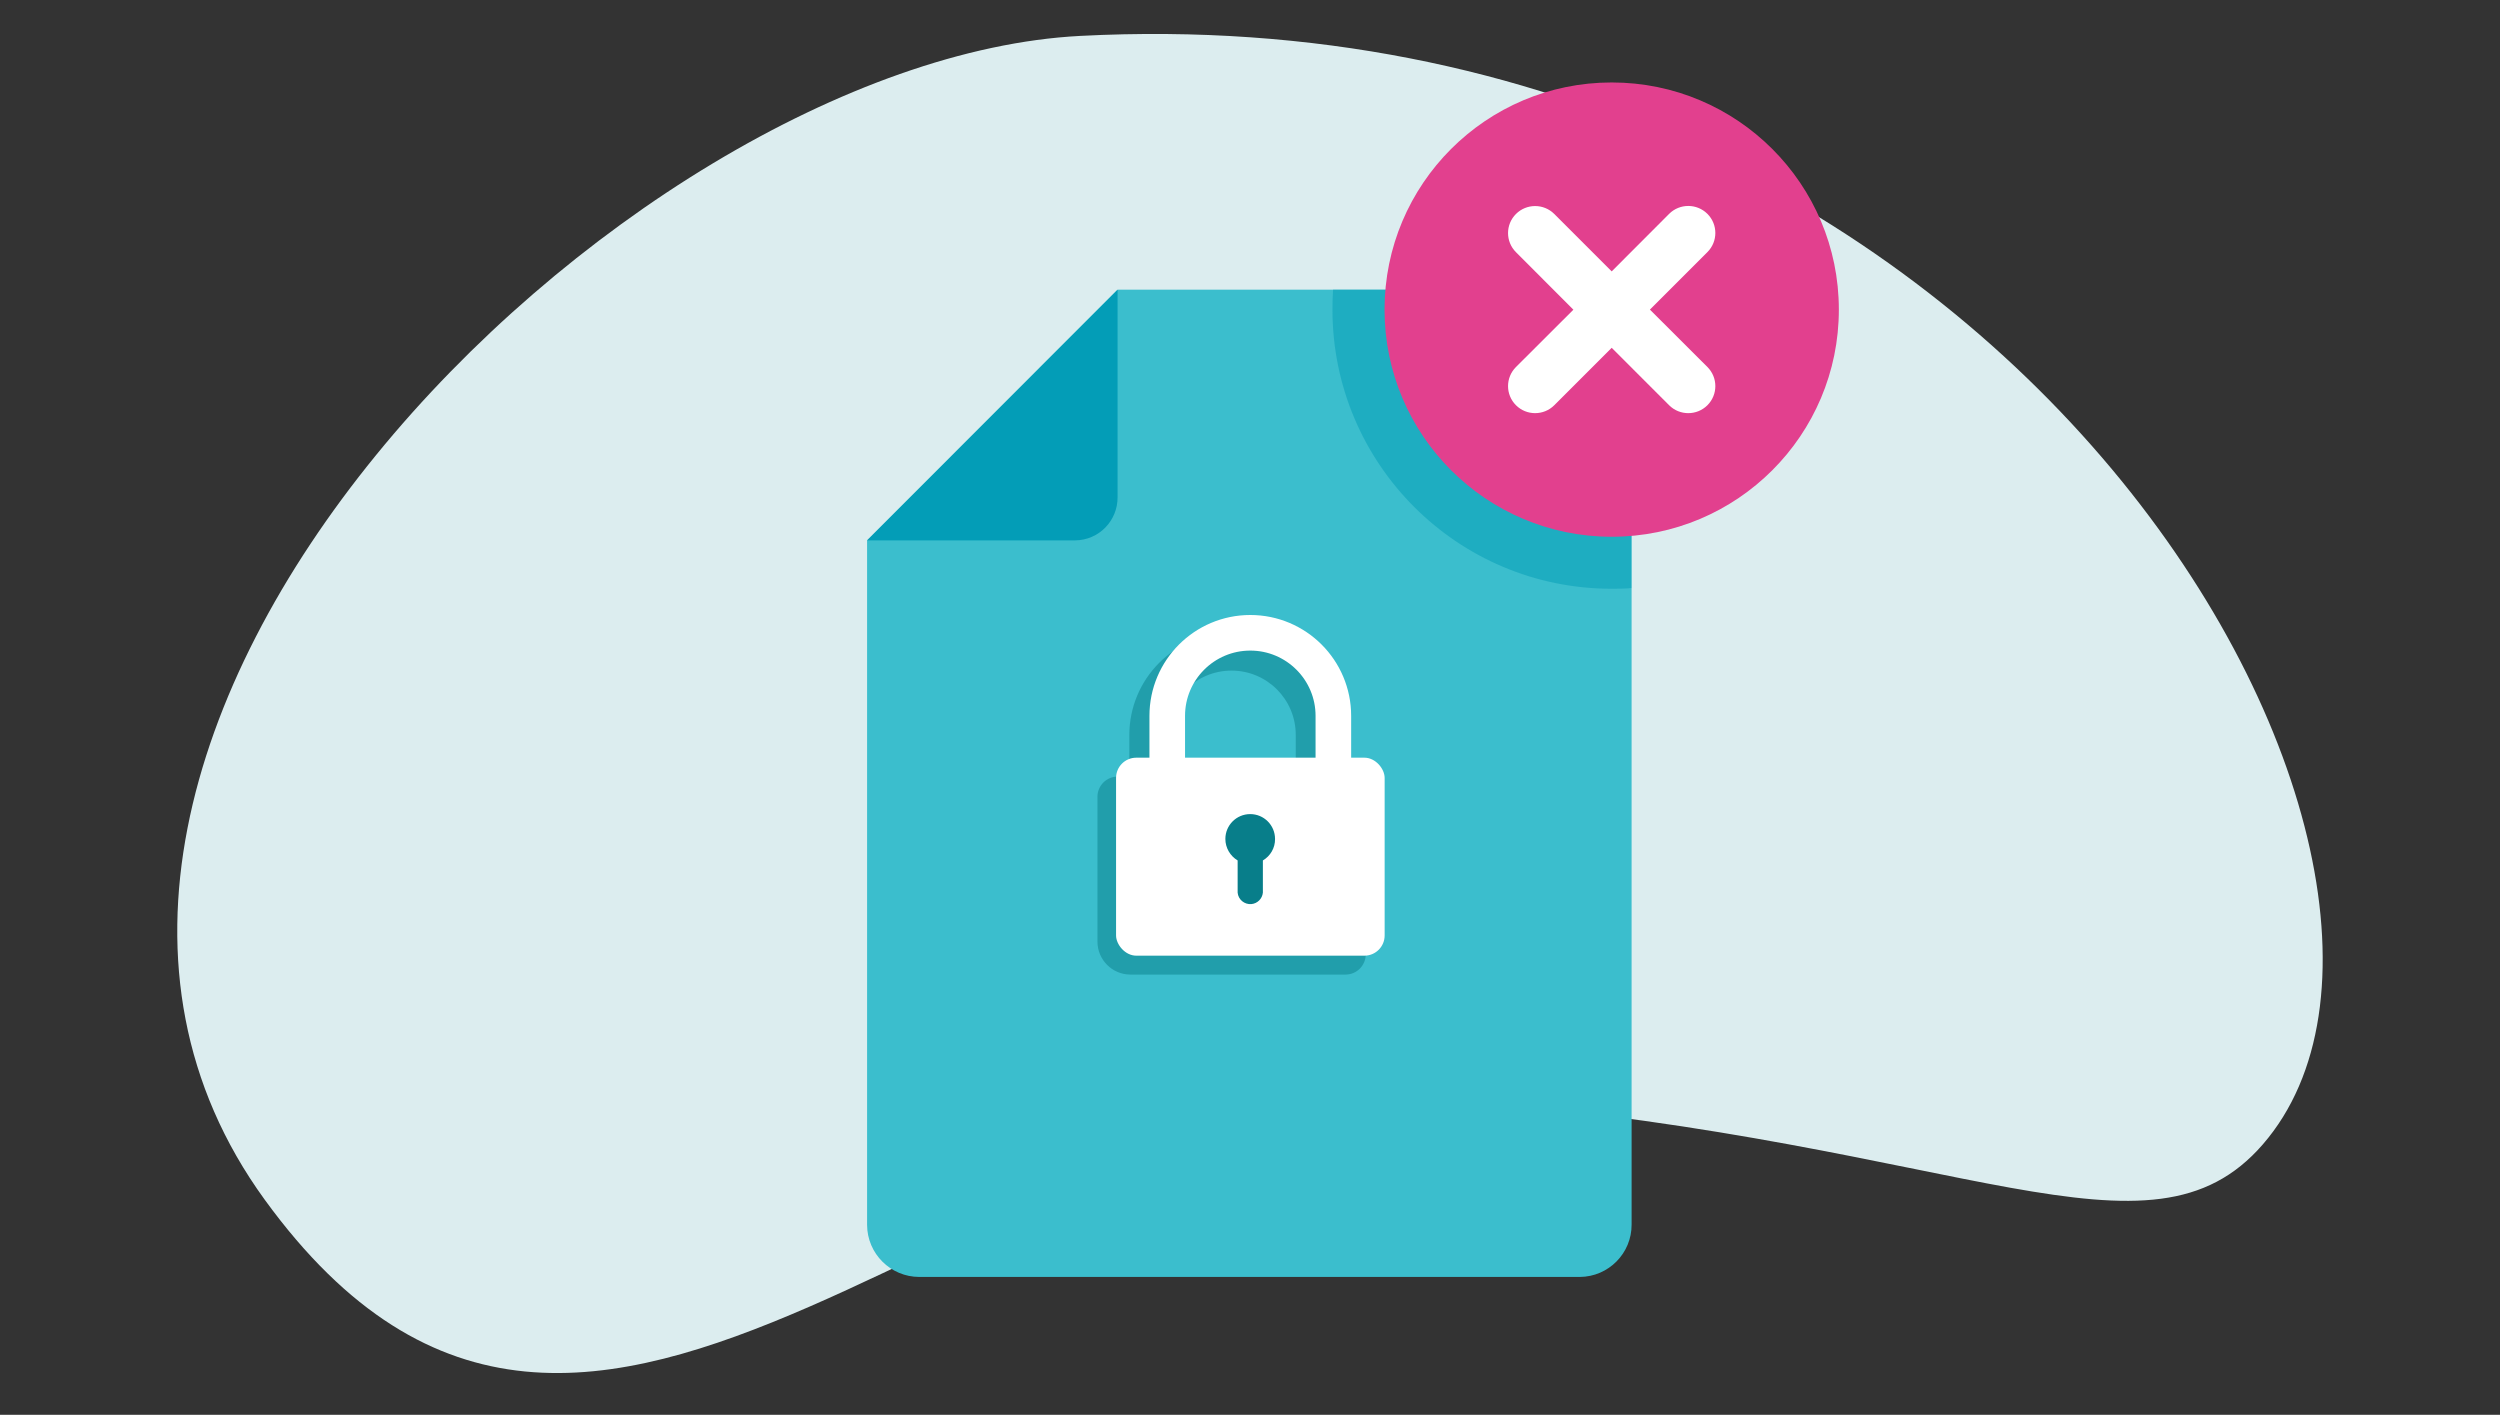
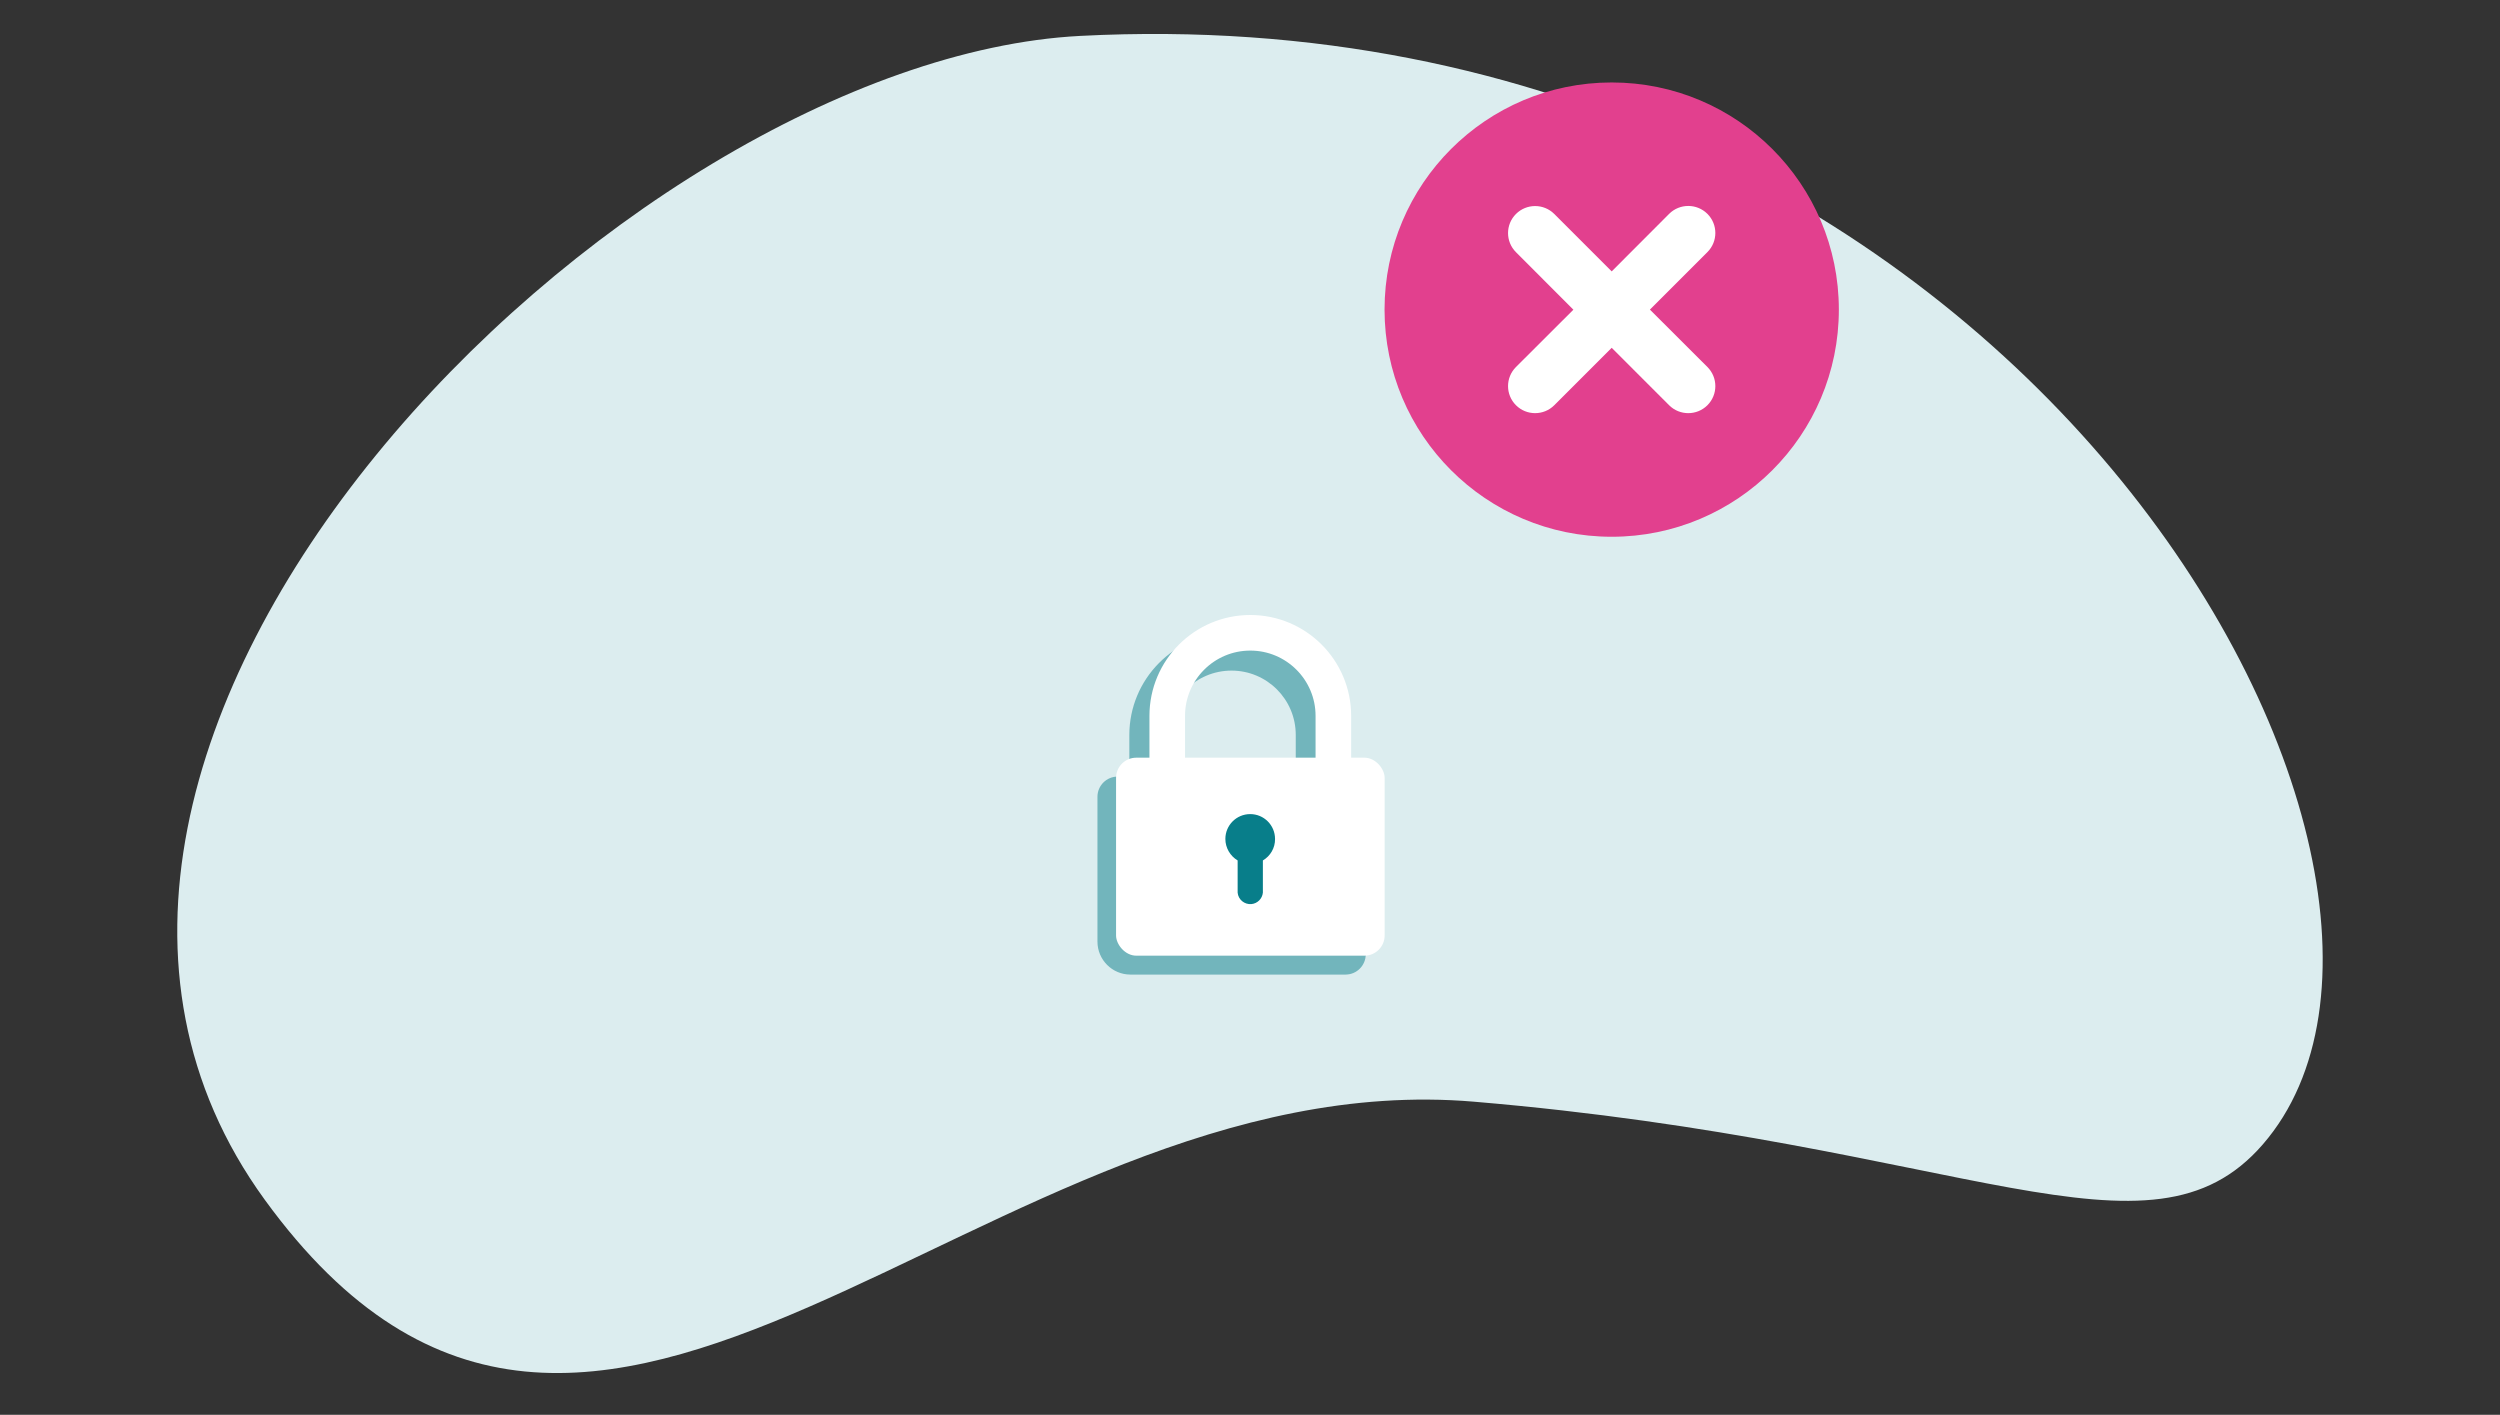
<svg xmlns="http://www.w3.org/2000/svg" id="Layer_1" data-name="Layer 1" viewBox="0 0 248.62 140.7">
  <rect x="0" y="0" width="248.62" height="140.7" fill="#333333" stroke="none" />
  <defs>
    <style>
      .cls-1, .cls-2 {
        fill: #039db7;
      }

      .cls-3 {
        fill: #fff;
      }

      .cls-4 {
        fill: #dcedef;
      }

      .cls-5 {
        fill: #e2408e;
      }

      .cls-6, .cls-7 {
        fill: #087e8a;
      }

      .cls-8 {
        fill: #3bbecd;
      }

      .cls-2, .cls-7 {
        isolation: isolate;
        opacity: .5;
      }

      .cls-9 {
        fill: none;
        stroke: #fff;
        stroke-miterlimit: 10;
        stroke-width: 3.54px;
      }
    </style>
  </defs>
  <path class="cls-4" d="m107.43,3.57C61.84,5.94-6.71,73.81,26.32,119.3c33.04,45.49,71.39-13.87,120.25-9.74s67.19,17.27,78.47,4.24C248.61,86.59,200.65-1.27,107.43,3.57Z" />
  <g>
-     <path class="cls-8" d="m157.07,126.99h-65.64c-2.86,0-5.19-2.31-5.2-5.18,0-.01,0-.03,0-.04V53.74l24.91-24.93h45.9c2.86-.02,5.2,2.29,5.22,5.15,0,.01,0,.03,0,.04v87.77c.02,2.86-2.29,5.2-5.15,5.22-.01,0-.03,0-.04,0Z" />
-     <path class="cls-1" d="m106.88,53.74h-20.65l24.91-24.93v20.63c.02,2.35-1.86,4.28-4.22,4.3-.01,0-.03,0-.04,0Z" />
    <path class="cls-7" d="m133.8,77.23h-1.19v-3.95c.02-5.7-4.59-10.33-10.29-10.35-.01,0-.03,0-.04,0-5.53.11-9.96,4.62-9.97,10.15v4.15h-1.16c-1.11,0-2.01.9-2.01,2.01v14.4c0,1.81,1.47,3.28,3.28,3.28h21.39c1.11,0,2.01-.9,2.01-2.01v-15.67c0-1.11-.9-2.01-2.01-2.01Zm-17.72-4.15c0-3.53,2.86-6.39,6.39-6.39s6.39,2.86,6.39,6.39v4.15h-12.78v-4.15Z" />
    <rect class="cls-3" x="110.99" y="75.35" width="26.71" height="19.69" rx="2.01" ry="2.01" />
    <path class="cls-9" d="m124.34,62.93h0c4.56,0,8.26,3.7,8.26,8.26h0v12.1c0,.66-.52,1.2-1.18,1.2-.01,0-.03,0-.04,0h-14.11c-.66,0-1.19-.53-1.19-1.19h0v-12.11c0-4.56,3.7-8.26,8.26-8.26h0Z" />
    <path class="cls-6" d="m126.8,83.43c0-1.36-1.1-2.47-2.47-2.47-1.36,0-2.47,1.1-2.47,2.47,0,.88.47,1.69,1.22,2.14v3.2c.06.69.68,1.2,1.37,1.14.6-.06,1.08-.53,1.14-1.14v-3.2c.75-.44,1.22-1.25,1.21-2.13Z" />
-     <path class="cls-2" d="m157.07,28.81h-24.5c-.04.65-.06,1.31-.06,1.98,0,15.33,12.43,27.76,27.76,27.76.66,0,1.32,0,1.97-.07v-24.5c0-2.86-2.32-5.17-5.18-5.18Z" />
    <circle class="cls-5" cx="160.28" cy="30.79" r="22.59" />
    <path class="cls-3" d="m165.99,21.27l-5.71,5.72-5.71-5.71c-1.05-1.05-2.76-1.05-3.81,0,0,0,0,0,0,0h0c-1.05,1.05-1.05,2.75,0,3.8,0,0,0,0,0,0l5.71,5.72-5.71,5.7c-1.05,1.05-1.05,2.75,0,3.8,0,0,0,0,0,0h0c1.05,1.05,2.76,1.05,3.81,0,0,0,0,0,0,0l5.71-5.71,5.71,5.71c1.05,1.05,2.76,1.05,3.81,0,0,0,0,0,0,0h0c1.05-1.05,1.05-2.75,0-3.8l-5.72-5.71,5.72-5.72c1.05-1.05,1.05-2.75,0-3.8h0c-1.05-1.05-2.76-1.05-3.81,0,0,0,0,0,0,0Z" />
  </g>
</svg>